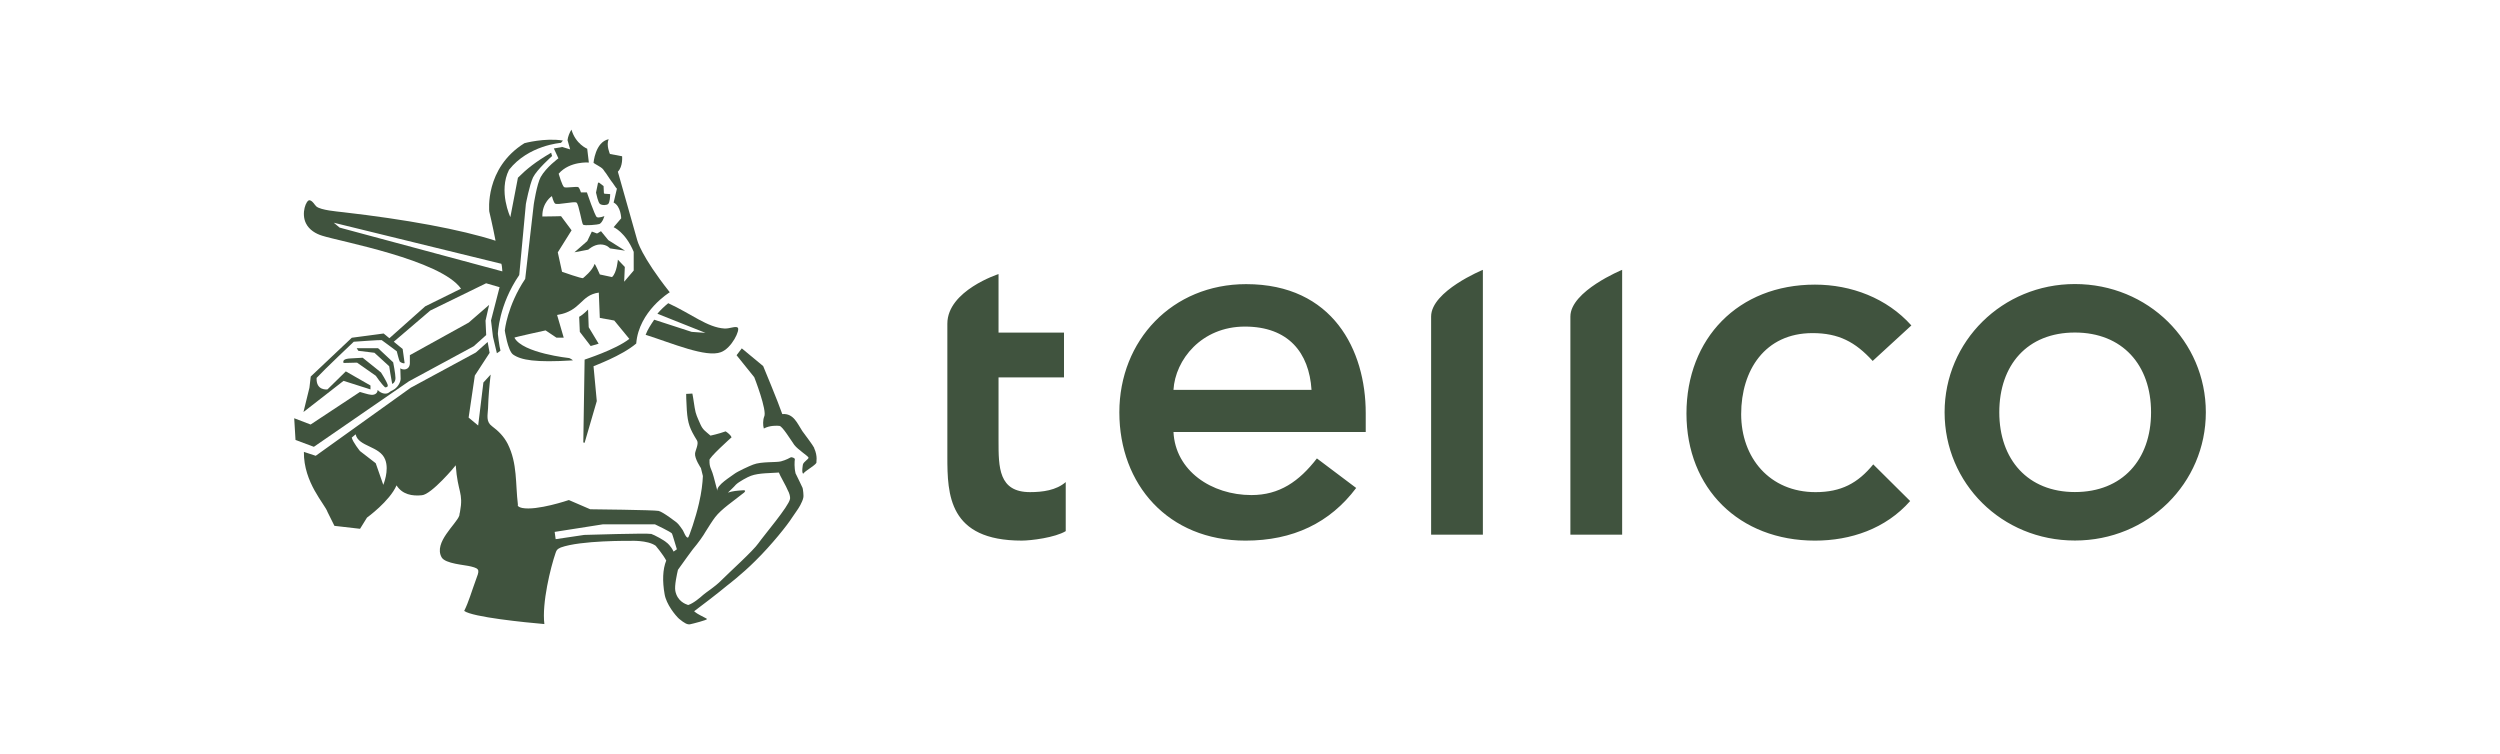
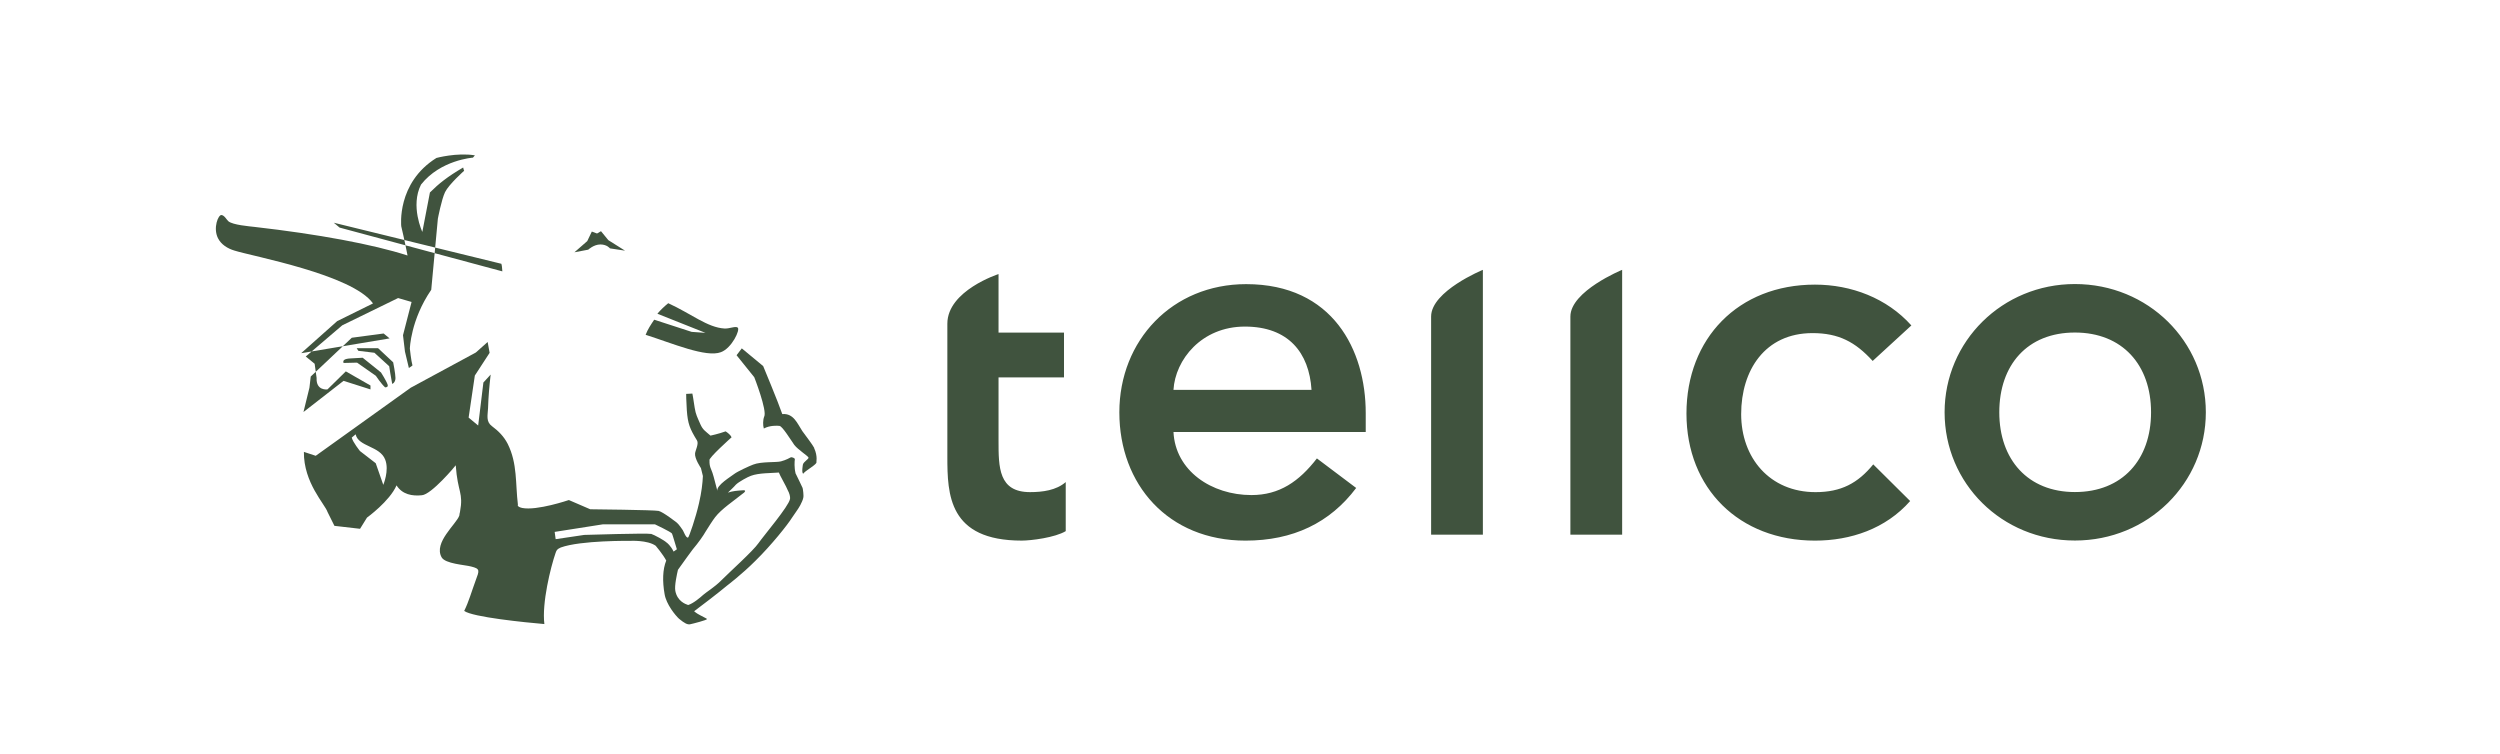
<svg xmlns="http://www.w3.org/2000/svg" id="Ebene_1" viewBox="0 0 164.746 49.688">
  <defs>
    <clipPath id="clippath">
      <rect x="19.385" y="8.545" width="125.975" height="32.598" style="fill:none;" />
    </clipPath>
  </defs>
  <path d="M136.732,32.425c3.136,0,5.019-2.141,5.019-5.256s-1.883-5.256-5.019-5.256-4.982,2.141-4.982,5.256,1.883,5.256,4.982,5.256h0ZM136.732,18.718c4.826,0,8.629,3.777,8.629,8.451s-3.803,8.451-8.629,8.451-8.586-3.777-8.586-8.451,3.803-8.451,8.586-8.451h0ZM123.401,23.78c-1.141-1.248-2.238-1.829-3.959-1.829-3.136,0-4.702,2.453-4.702,5.337s1.883,5.143,4.901,5.143c1.684,0,2.787-.586,3.803-1.829l2.432,2.415c-1.609,1.829-3.922,2.609-6.273,2.609-4.982,0-8.468-3.427-8.468-8.376s3.411-8.494,8.468-8.494c2.394,0,4.745.893,6.353,2.69l-2.55,2.34-.005-.005h0ZM103.486,20.859c0-1.678,3.411-3.077,3.411-3.077v17.452h-3.411v-14.374h0ZM94.308,20.859c0-1.678,3.411-3.077,3.411-3.077v17.452h-3.411v-14.374h0ZM86.427,25.69c-.156-2.453-1.528-4.169-4.39-4.169s-4.589,2.184-4.707,4.169h9.097ZM77.33,28.455c.118,2.571,2.512,4.169,5.138,4.169,1.845,0,3.136-.893,4.314-2.415l2.588,1.947c-1.727,2.297-4.158,3.47-7.295,3.47-5.095,0-8.312-3.701-8.312-8.451s3.491-8.451,8.355-8.451c5.724,0,7.881,4.363,7.881,8.494v1.248h-12.669v-.011h0ZM70.116,24.872h-4.314v4.169c0,1.754,0,3.389,2.077,3.389.823,0,1.727-.118,2.351-.662v3.233c-.705.425-2.276.624-2.9.624-4.82,0-4.901-3.034-4.901-5.53v-8.763c0-2.184,3.373-3.271,3.373-3.271v3.857h4.314v2.959-.005h0Z" style="fill:#40533e;" />
-   <path d="M37.02,9.696l-.522.086.301.651s-.802.586-1.167,1.232c-.258.479-.457,1.797-.457,1.797l-.565,4.917c-1.189,1.775-1.345,3.4-1.345,3.4,0,0,.194,1.323.543,1.582.522.366,1.453.543,3.943.387-.043-.065-.237-.151-.237-.151,0,0-3.077-.323-3.615-1.345-.043-.022,2.055-.479,2.055-.479l.715.479h.479l-.436-1.496c1.603-.258,1.517-1.302,2.749-1.474l.065,1.668.952.172.995,1.21c-.909.716-2.97,1.366-2.948,1.366l-.086,5.46.086.022.802-2.749s-.215-2.276-.215-2.297c.022-.022,1.84-.672,2.814-1.496.172-2.146,2.211-3.378,2.211-3.378-1.904-2.405-2.141-3.421-2.141-3.421l-1.28-4.524c.344-.344.28-1.017.28-1.017l-.802-.151s-.258-.565-.086-.974c-.888.194-.995,1.56-.995,1.56.086.065.172.108.28.172.129.086.28.151.371.28.065.086.108.172.172.237.151.215.28.436.436.629.065.086.129.194.194.28,0,.022.086.086.086.108l-.215.909c.479.237.5,1.038.5,1.038l-.5.586s.78.323,1.323,1.625v1.232l-.629.737.043-.974-.457-.479s-.065.866-.387,1.146l-.802-.172s-.28-.651-.344-.694c-.151.457-.716.888-.759.931-.043.065-1.388-.414-1.388-.414l-.28-1.28.909-1.453-.694-.931s-.78.022-1.232.022c-.022-.931.629-1.345.629-1.345,0,0,.108.43.215.495.172.108,1.259-.172,1.409-.065.151.108.344,1.366.43,1.452.086.086.995,0,1.081-.043.215-.108.323-.522.323-.522,0,0-.371.151-.5.065-.129-.086-.651-1.625-.651-1.625h-.393s-.086-.28-.172-.344c-.086-.065-.802.065-.931,0-.129-.065-.366-.888-.366-.888.737-.845,1.99-.737,1.99-.737l-.108-.909s-.759-.301-1.038-1.259c-.129.194-.237.479-.258.694.043.129.172.608.172.608l-.565-.172.011.022h0Z" style="fill:#40533e;" />
-   <path d="M40.183,12.789l-.344-.022s-.043-.022-.043-.043l-.022-.457s0-.022-.022-.022l-.28-.215s-.043,0-.065.022l-.129.629v.022c.022.086.129.629.258.737.151.108.457.086.543,0,.108-.108.129-.479.129-.608.022-.022,0-.022-.022-.043" style="fill:#40533e;" />
  <g style="clip-path:url(#clippath);">
    <path d="M53.654,29.514c-.108-.215-.629-.888-.78-1.103-.323-.479-.565-1.189-1.323-1.124-.258-.759-1.259-3.163-1.259-3.163l-1.409-1.167-.344.452,1.167,1.452s.866,2.211.651,2.598c-.086.215-.086.586-.022.78.393-.215.888-.194,1.038-.172.194.043.672.823.974,1.259.258.323.888.715.931.823.043.086-.323.28-.366.457,0,0-.108.565.022.608.129-.194.759-.522.866-.716-.022-.022.108-.414-.151-.974" style="fill:#40533e;" />
    <path d="M52.056,32.893c-.086.479-1.711,2.383-2.077,2.905-.344.5-1.904,1.904-2.469,2.469-.409.414-.974.759-1.167.931-.215.194-.651.565-.995.672-.194-.065-.715-.258-.845-.931-.065-.344.108-1.103.172-1.388.366-.522.909-1.259.974-1.345.371-.436.716-.931.845-1.167.172-.28.479-.759.629-.952.414-.543,1.232-1.081,1.797-1.539.022-.022.129-.086.151-.129.022-.022.043-.065.022-.086-.043-.043-.129-.022-.172-.022-.323.022-.629.043-.952.151.151-.151.393-.366.522-.522.194-.194.802-.522.995-.586.522-.194,1.323-.172,1.84-.215.043.151.522.974.586,1.167.108.194.172.414.151.586M42.895,35.185c-.215-.065-4.395.065-4.395.065l-1.883.28-.065-.479,3.185-.5h3.421s1.06.5,1.124.608c.043.086.215.694.323,1.038-.086.065-.151.108-.215.151-.194-.393-.436-.586-.479-.608-.129-.129-.802-.5-1.017-.565M25.26,31.957l-.5-1.431-1.038-.802s-.473-.586-.543-.888l.258-.215c.172.823,1.603.759,1.947,1.668.28.716-.129,1.668-.129,1.668M52.422,31.161c-.086-.323-.065-.759-.043-.888.022-.086-.215-.172-.28-.129-.043.022-.301.172-.629.258-.301.086-1.302,0-1.84.215-.237.086-1.038.457-1.232.608-.215.172-1.21.759-1.124,1.124-.043-.129-.237-.952-.323-1.189-.086-.258-.215-.414-.194-.823-.129-.108,1.474-1.539,1.452-1.517-.086-.215-.393-.393-.393-.393-.479.172-.995.28-.995.28-.344-.301-.5-.371-.672-.759-.194-.452-.301-.629-.371-1.081-.065-.479-.151-.931-.151-.931l-.409.022s0,.457.043,1.081c.065.888.194,1.21.672,1.99.129.215-.108.651-.129.845-.043.344.387.974.387.974.043.151.086.344.129.522-.022.479-.086,1.06-.258,1.797-.215.952-.651,2.211-.716,2.254-.151.065-.301-.452-.393-.543,0,0-.215-.323-.344-.43,0,0-.909-.715-1.21-.78-.301-.065-4.503-.108-4.503-.108l-1.409-.608s-2.103.716-3.077.522c-.371-.086-.28-.215-.28-.215-.172-1.388-.022-2.706-.672-4.008-.258-.5-.608-.845-1.038-1.167-.409-.301-.28-.716-.258-1.189.022-.737.086-1.474.172-2.211l-.479.522-.344,2.835-.629-.522.409-2.771.974-1.496-.129-.715-.78.694-4.288,2.319-6.262,4.487-.78-.258c-.022,2.034,1.388,3.443,1.56,3.965l.452.909,1.689.194.457-.737s1.496-1.081,1.947-2.125c.387.608,1.038.716,1.668.651.629-.043,2.211-1.926,2.233-1.974.129,1.818.522,1.775.28,3.077,0,.043-.022.065-.022.086,0,.043-.022.108-.022.151-.194.565-1.711,1.775-1.167,2.749.237.43,1.517.495,1.947.608.608.151.543.258.301.909-.28.759-.457,1.409-.759,2.017.543.409,4.029.759,5.283.866-.172-1.388.414-3.744.737-4.68.022-.086.065-.172.129-.237.065-.065.151-.086.215-.129,1.323-.479,4.567-.436,4.567-.436,0,0,1.146-.065,1.689.323,0,0,.479.565.694.974-.237.586-.258,1.366-.108,2.211.108.672.715,1.409.952,1.625.366.301.543.387.715.366.215-.043,1.124-.28,1.124-.344,0-.043-.194-.108-.414-.237-.065-.043-.129-.065-.194-.108-.086-.043-.151-.108-.237-.172.436-.323,1.625-1.232,2.168-1.689,0,0,.974-.737,1.861-1.625,1.081-1.06,2.146-2.405,2.426-2.857.151-.237.409-.565.543-.823.065-.129.172-.344.194-.479.043-.129-.022-.586-.043-.651-.086-.194-.301-.629-.479-.995" style="fill:#40533e;" />
  </g>
-   <path d="M22.382,15l-.387-.323,11.044,2.706c.043.151.043.237.065.5l-10.722-2.884h0ZM25.674,22.3l-.393-.323-2.098.28-2.706,2.555-.086.737-.393,1.603,2.641-2.055s1.625.522,1.775.565v-.258l-1.625-.931-1.21,1.189s-.759.108-.715-.759c.522-.565,2.448-2.383,2.448-2.383,0,0,1.797-.129,1.84-.108.043.022.995.737.995.737,0,0,.151.608.194.672.065.065.237.151.323.108l-.129-.931-.586-.479,2.405-2.055,3.68-1.797.888.258-.565,2.19.129,1.081.258,1.081s.237-.151.237-.172c-.086-.28-.172-1.103-.172-1.103,0,0,.043-1.883,1.409-3.879l.436-4.68s.237-1.259.473-1.754c.258-.522,1.259-1.409,1.259-1.409,0,0-.043-.086-.065-.215-1.038.608-1.603,1.06-2.19,1.646l-.5,2.598s-.802-1.711-.086-3.12c1.28-1.625,3.421-1.775,3.421-1.775l.129-.151c-1.189-.194-2.534.172-2.534.172-2.641,1.646-2.319,4.503-2.319,4.503,0,0,.237.995.414,1.926-2.276-.737-5.912-1.409-10.071-1.883-.371-.043-1.431-.129-1.732-.371-.108-.086-.258-.393-.457-.414-.215-.022-.565.845-.237,1.517.215.436.651.694,1.081.823,1.146.371,7.795,1.582,9.14,3.486l-2.362,1.167-2.362,2.103.016.005h0Z" style="fill:#40533e;" />
-   <path d="M39.446,22.645l-.651-1.081-.043-1.167s-.323.344-.586.479l.043.995.716.931.522-.151v-.005h0Z" style="fill:#40533e;" />
+   <path d="M22.382,15l-.387-.323,11.044,2.706c.043.151.043.237.065.5l-10.722-2.884h0ZM25.674,22.3l-.393-.323-2.098.28-2.706,2.555-.086.737-.393,1.603,2.641-2.055s1.625.522,1.775.565v-.258l-1.625-.931-1.21,1.189s-.759.108-.715-.759l-.129-.931-.586-.479,2.405-2.055,3.68-1.797.888.258-.565,2.19.129,1.081.258,1.081s.237-.151.237-.172c-.086-.28-.172-1.103-.172-1.103,0,0,.043-1.883,1.409-3.879l.436-4.68s.237-1.259.473-1.754c.258-.522,1.259-1.409,1.259-1.409,0,0-.043-.086-.065-.215-1.038.608-1.603,1.06-2.19,1.646l-.5,2.598s-.802-1.711-.086-3.12c1.28-1.625,3.421-1.775,3.421-1.775l.129-.151c-1.189-.194-2.534.172-2.534.172-2.641,1.646-2.319,4.503-2.319,4.503,0,0,.237.995.414,1.926-2.276-.737-5.912-1.409-10.071-1.883-.371-.043-1.431-.129-1.732-.371-.108-.086-.258-.393-.457-.414-.215-.022-.565.845-.237,1.517.215.436.651.694,1.081.823,1.146.371,7.795,1.582,9.14,3.486l-2.362,1.167-2.362,2.103.016.005h0Z" style="fill:#40533e;" />
  <path d="M39.602,15.237l-.258.151-.344-.129-.301.629-.845.737.909-.172s.366-.344.802-.344.629.258.629.258l.995.151-1.103-.694-.479-.586h-.005Z" style="fill:#40533e;" />
  <path d="M25.846,25.286c0,.043.215-.086.215-.371s-.151-1.038-.151-1.038l-.995-.931h-1.409l.108.172,1.06.129.974.888s.129.845.194,1.146" style="fill:#40533e;" />
-   <path d="M26.971,25.114l4.245-2.297.823-.737-.043-.952.237-1.038-1.345,1.167-3.879,2.146v.543c-.022.457-.457.457-.629.323l.022.694c0,.215-.194.586-.5.737-.129.065-.172.086-.28.172-.151.108-.457.108-.737-.172,0,.237-.237.371-.516.301,0,.022-.651-.172-.651-.172l-3.249,2.146-1.081-.414.086,1.431,1.21.452,6.283-4.331h.005Z" style="fill:#40533e;" />
  <path d="M23.899,23.575l-.78.043c-.436.022-.543.129-.479.301l.888-.022,1.237.866s.366.543.608.759c.043.022.151-.022.172-.065.022-.022,0-.065,0-.108-.086-.258-.436-.802-.436-.802l-1.21-.974h0Z" style="fill:#40533e;" />
  <path d="M43.325,20.676l3.163,1.259-.909-.065-2.469-.802c-.215.323-.414.608-.565.995,1.775.565,3.986,1.517,4.96,1.146.715-.258,1.302-1.496,1.103-1.625-.151-.108-.543.086-.866.065-1.124-.065-2.19-.974-3.707-1.668-.237.194-.5.436-.715.694" style="fill:#40533e;" />
</svg>